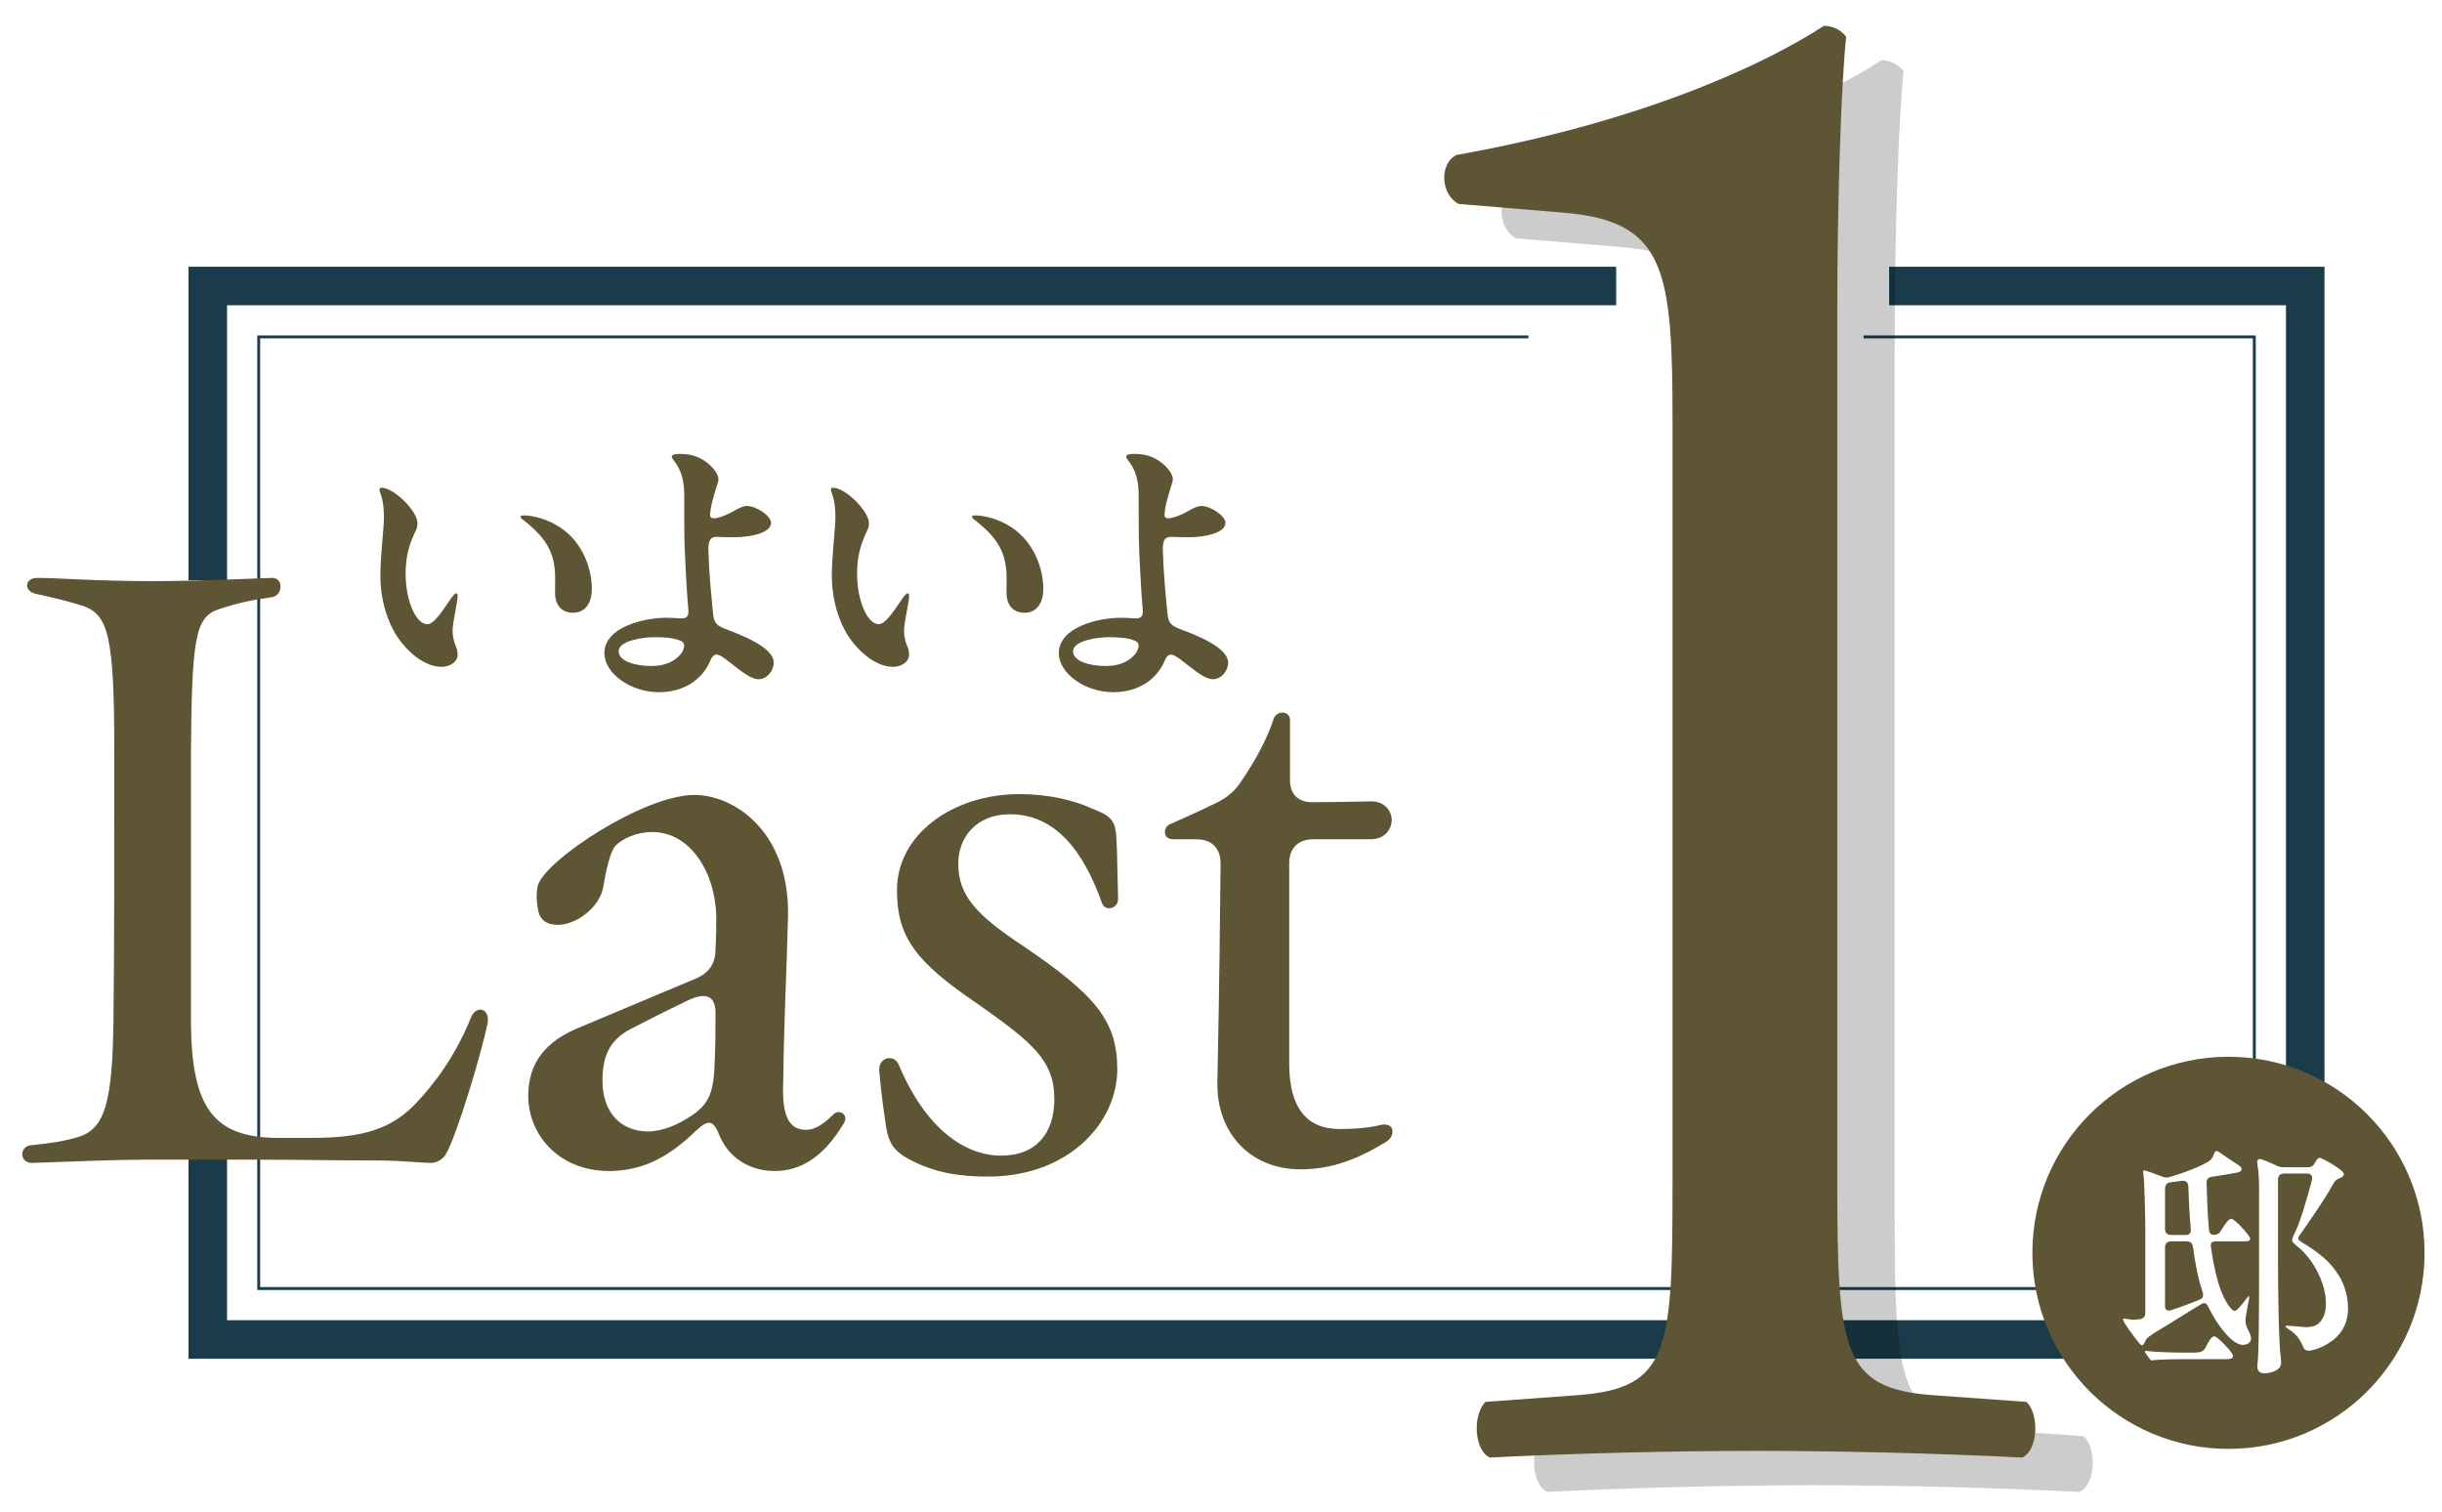
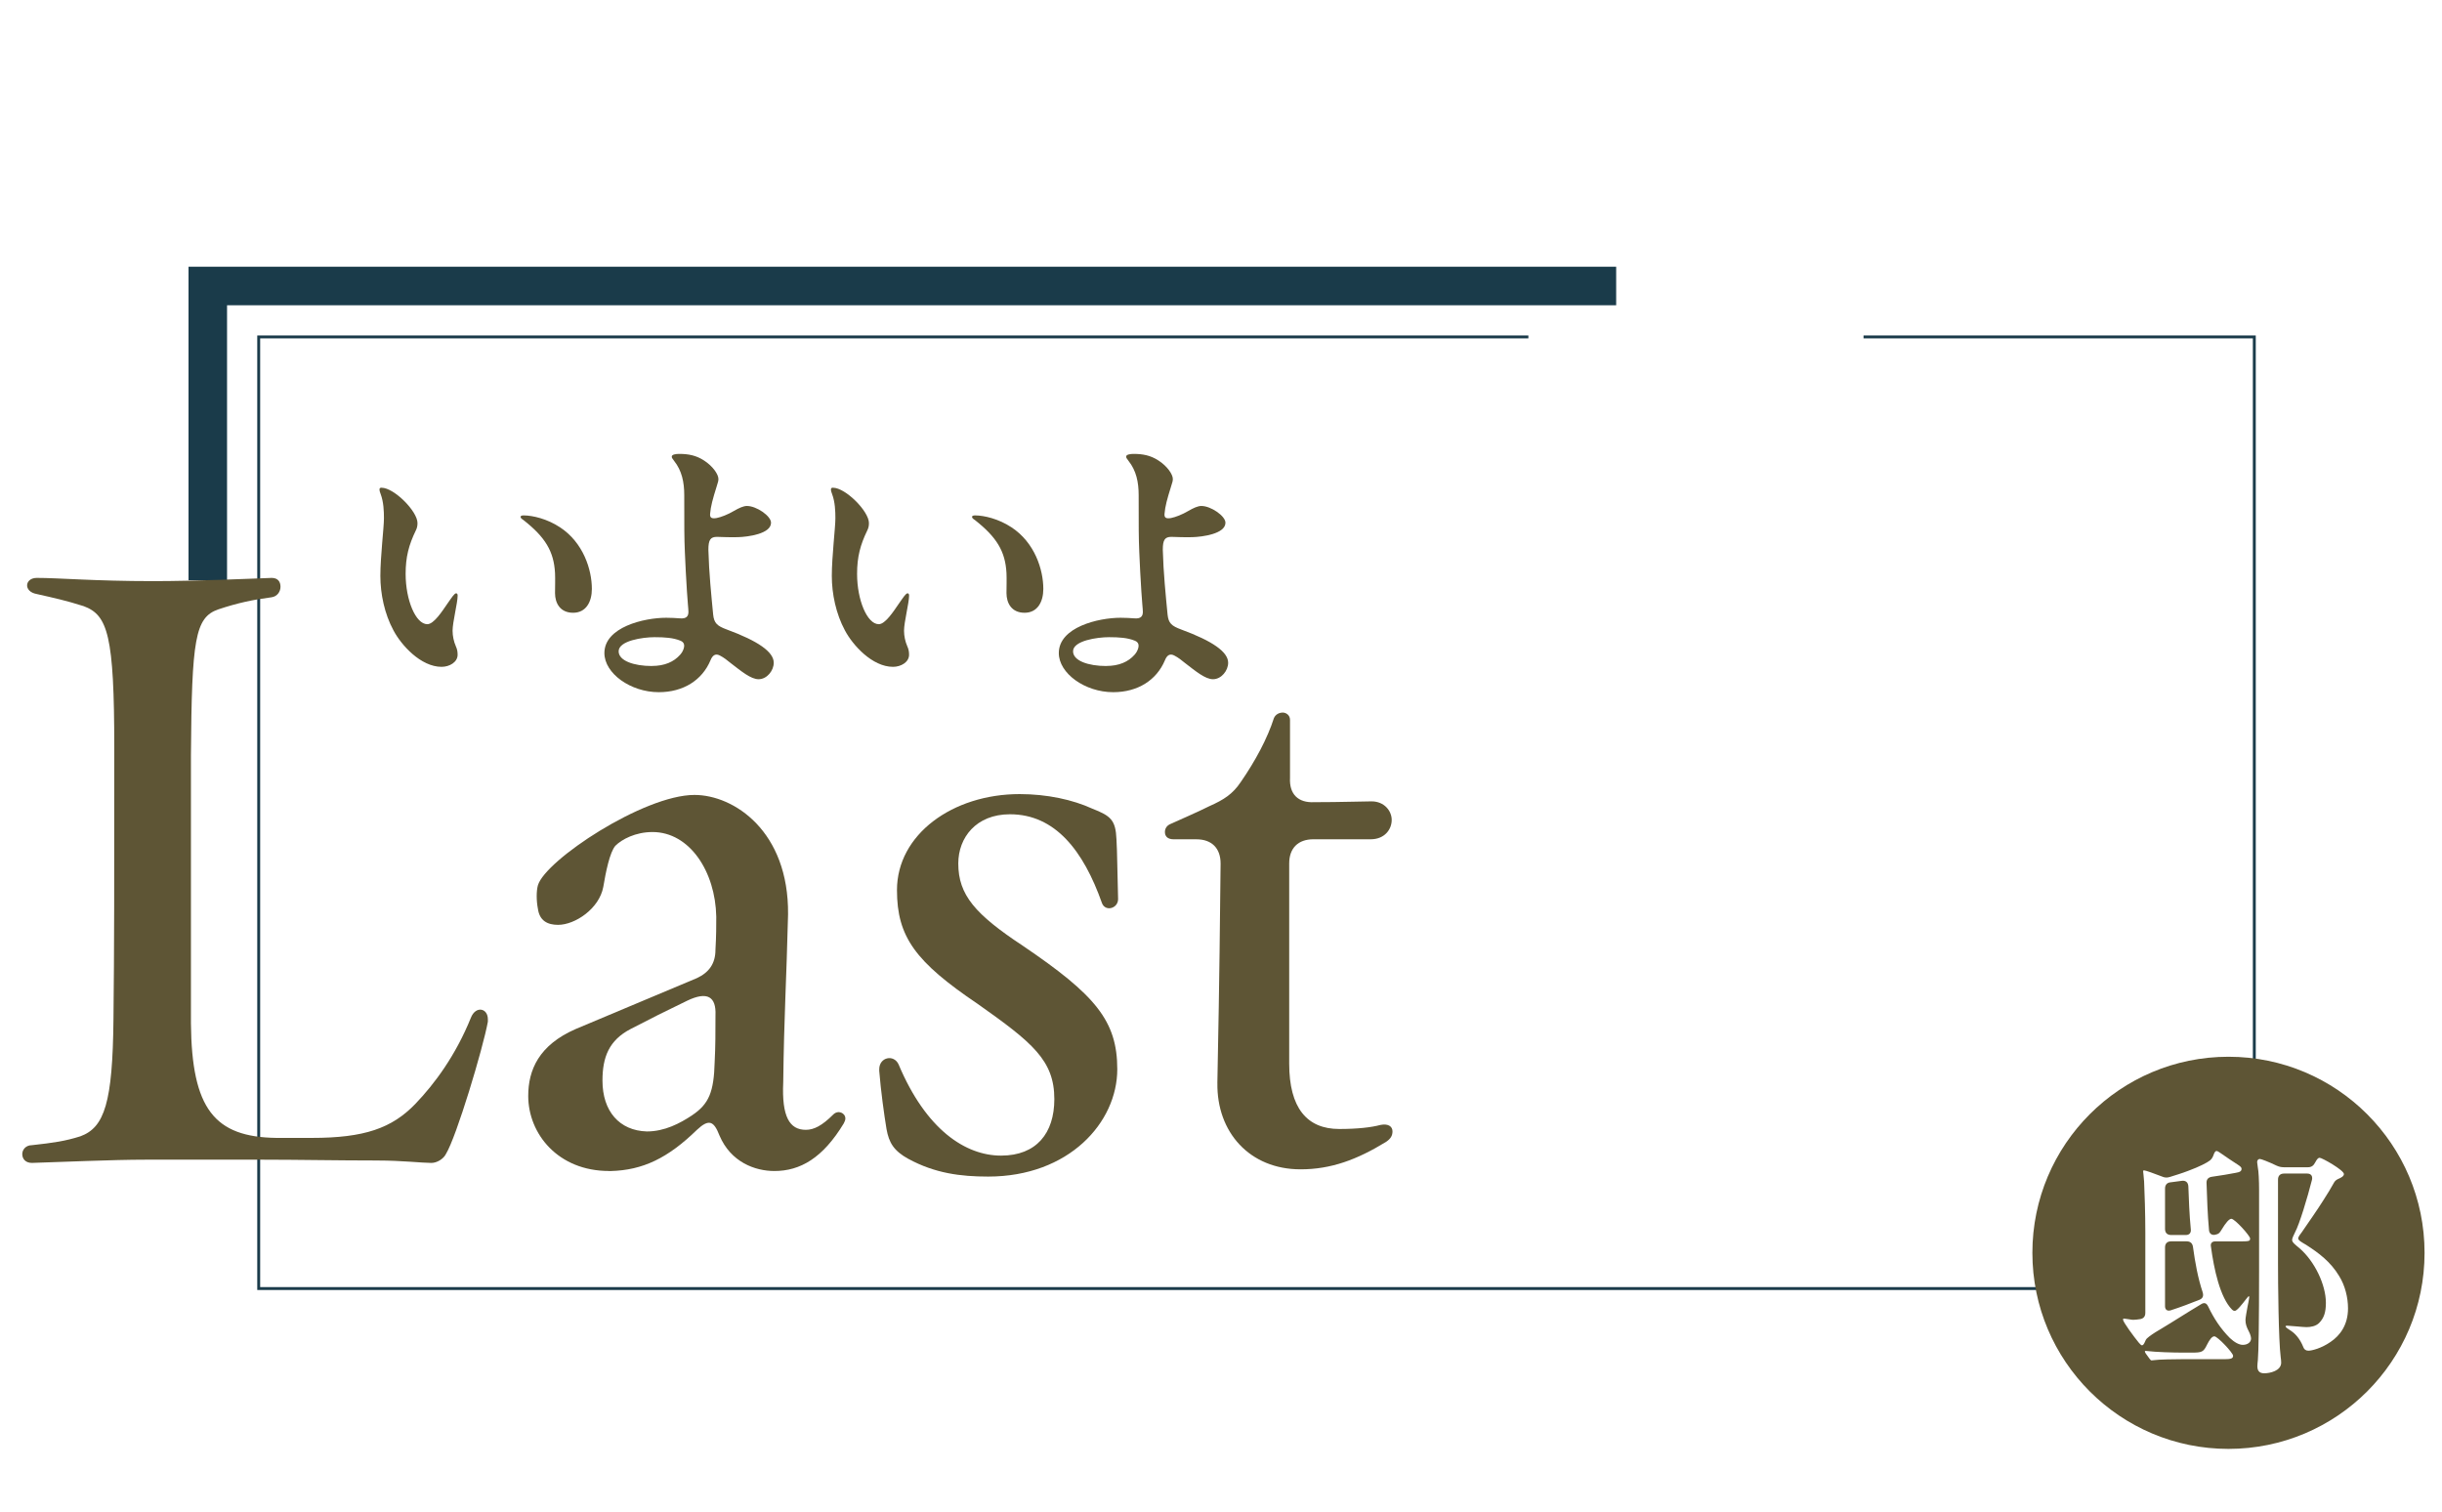
<svg xmlns="http://www.w3.org/2000/svg" id="_レイヤー_1" data-name="レイヤー 1" version="1.1" viewBox="0 0 840 520">
  <defs>
    <style>
      .cls-1 {
        fill: #000;
      }

      .cls-1, .cls-2, .cls-3, .cls-4 {
        stroke-width: 0px;
      }

      .cls-5 {
        opacity: .2;
      }

      .cls-6 {
        display: none;
        filter: url(#drop-shadow-1);
      }

      .cls-7 {
        fill: none;
        stroke: #1a3b4a;
        stroke-miterlimit: 10;
      }

      .cls-2 {
        fill: #5e5535;
      }

      .cls-8 {
        filter: url(#drop-shadow-2);
      }

      .cls-3 {
        fill: #1a3b4a;
      }

      .cls-4 {
        fill: #fff;
      }
    </style>
    <filter id="drop-shadow-1" filterUnits="userSpaceOnUse">
      <feOffset dx="2.83" dy="2.83" />
      <feGaussianBlur result="blur" stdDeviation="0" />
      <feFlood flood-color="#231815" flood-opacity=".3" />
      <feComposite in2="blur" operator="in" />
      <feComposite in="SourceGraphic" />
    </filter>
    <filter id="drop-shadow-2" filterUnits="userSpaceOnUse">
      <feOffset dx="2.27" dy="2.27" />
      <feGaussianBlur result="blur-2" stdDeviation="0" />
      <feFlood flood-color="#231815" flood-opacity=".3" />
      <feComposite in2="blur-2" operator="in" />
      <feComposite in="SourceGraphic" />
    </filter>
  </defs>
  <polyline class="cls-7" points="641.02 115.9 775.44 115.9 775.44 443.26 88.99 443.26 88.99 395.93" />
  <polyline class="cls-7" points="88.99 395.93 88.99 115.9 525.73 115.9" />
  <g>
    <g>
      <path class="cls-2" d="M131.25,167.78c4.29,0,12.36,8.09,12.36,12.14,0,1.11-.2,1.82-.61,2.63-2.35,4.86-3.47,9-3.47,14.87,0,9,3.47,17.3,7.46,17.3,2.25,0,5.11-4.45,6.85-6.98,1.64-2.33,2.45-3.64,3.07-3.64.41,0,.51.4.51.81,0,2.43-1.74,9.11-1.74,12.04,0,1.82.41,3.74,1.12,5.36.51,1.11.61,2.02.61,2.93,0,2.53-2.76,4.15-5.52,4.15-7.15,0-13.89-7.49-16.55-12.55-3.07-5.67-4.5-12.55-4.5-18.72,0-6.68,1.23-16.59,1.23-19.83,0-2.43-.1-5.56-1.12-8.3-.2-.51-.41-1.11-.41-1.62,0-.3.1-.61.72-.61ZM192.56,181.34c8.07,5.26,11.03,14.57,11.03,21.25,0,4.35-1.94,8.2-6.44,8.2s-6.23-3.34-6.23-6.78c0-1.72.1-4.86,0-6.88-.41-7.49-3.37-12.34-10.83-18.21-.61-.4-1.02-.71-1.02-1.11,0-.3.31-.51,1.02-.51,3.17,0,8.17,1.21,12.47,4.05Z" />
      <path class="cls-2" d="M242.11,158.37c3.17,2.02,5.01,4.86,5.01,6.37,0,.71-.1,1.01-.61,2.63-1.33,4.25-2.04,6.78-2.25,9.41-.1,1.32.51,1.72,2.25,1.42,1.53-.3,3.88-1.21,5.93-2.43,1.74-1.01,3.27-1.72,4.5-1.72,3.27,0,8.28,3.44,8.28,5.77,0,3.84-7.97,4.86-11.34,4.96-2.66.1-6.44-.1-7.25-.1-2.25,0-2.96,1.01-2.96,4.45.21,7.99,1.02,15.78,1.64,22.26.31,3.04,1.43,3.95,4.7,5.16,10.73,3.95,16.14,7.69,16.14,11.43,0,2.73-2.35,5.67-5.21,5.67-2.66,0-5.93-2.73-9.61-5.56-1.12-.91-2.35-1.92-3.78-2.63s-2.45-.1-3.17,1.72c-2.86,6.78-9.3,10.93-17.78,10.93-9.71,0-18.7-6.48-18.7-13.46,0-8.9,13.59-12.14,21.25-12.14,1.84,0,3.27.1,4.7.2,2.25.2,2.96-.71,2.96-2.23,0-1.01-.31-3.44-.51-6.98-.31-4.55-.51-9-.72-13.66-.21-4.76-.21-8.4-.21-19.53,0-4.45-.82-8.4-3.47-11.74-.72-.91-.82-1.11-.82-1.52,0-.71,1.43-.91,2.55-.91,3.17,0,5.82.51,8.48,2.23ZM224.23,229.09c4.39,0,7.56-1.42,9.71-3.84.61-.71.92-1.21,1.23-2.12.41-1.32.1-2.23-1.12-2.73-2.45-1.01-5.42-1.21-8.89-1.21-4.09,0-12.36,1.21-12.36,4.86,0,3.24,5.21,5.06,11.44,5.06Z" />
      <path class="cls-2" d="M286.54,167.78c4.29,0,12.36,8.09,12.36,12.14,0,1.11-.2,1.82-.61,2.63-2.35,4.86-3.47,9-3.47,14.87,0,9,3.47,17.3,7.46,17.3,2.25,0,5.11-4.45,6.85-6.98,1.64-2.33,2.45-3.64,3.07-3.64.41,0,.51.4.51.81,0,2.43-1.74,9.11-1.74,12.04,0,1.82.41,3.74,1.12,5.36.51,1.11.61,2.02.61,2.93,0,2.53-2.76,4.15-5.52,4.15-7.15,0-13.9-7.49-16.55-12.55-3.06-5.67-4.5-12.55-4.5-18.72,0-6.68,1.23-16.59,1.23-19.83,0-2.43-.1-5.56-1.12-8.3-.2-.51-.41-1.11-.41-1.62,0-.3.1-.61.72-.61ZM347.85,181.34c8.07,5.26,11.03,14.57,11.03,21.25,0,4.35-1.94,8.2-6.44,8.2s-6.23-3.34-6.23-6.78c0-1.72.1-4.86,0-6.88-.41-7.49-3.37-12.34-10.83-18.21-.61-.4-1.02-.71-1.02-1.11,0-.3.31-.51,1.02-.51,3.17,0,8.17,1.21,12.47,4.05Z" />
      <path class="cls-2" d="M398.42,158.37c3.17,2.02,5.01,4.86,5.01,6.37,0,.71-.1,1.01-.61,2.63-1.33,4.25-2.04,6.78-2.25,9.41-.1,1.32.51,1.72,2.25,1.42,1.53-.3,3.88-1.21,5.93-2.43,1.74-1.01,3.27-1.72,4.5-1.72,3.27,0,8.28,3.44,8.28,5.77,0,3.84-7.97,4.86-11.34,4.96-2.66.1-6.44-.1-7.25-.1-2.25,0-2.96,1.01-2.96,4.45.21,7.99,1.02,15.78,1.64,22.26.31,3.04,1.43,3.95,4.7,5.16,10.73,3.95,16.14,7.69,16.14,11.43,0,2.73-2.35,5.67-5.21,5.67-2.66,0-5.93-2.73-9.61-5.56-1.12-.91-2.35-1.92-3.78-2.63-1.43-.71-2.45-.1-3.17,1.72-2.86,6.78-9.3,10.93-17.78,10.93-9.71,0-18.7-6.48-18.7-13.46,0-8.9,13.59-12.14,21.25-12.14,1.84,0,3.27.1,4.7.2,2.25.2,2.96-.71,2.96-2.23,0-1.01-.31-3.44-.51-6.98-.31-4.55-.51-9-.72-13.66-.21-4.76-.21-8.4-.21-19.53,0-4.45-.82-8.4-3.47-11.74-.72-.91-.82-1.11-.82-1.52,0-.71,1.43-.91,2.55-.91,3.17,0,5.82.51,8.48,2.23ZM380.54,229.09c4.39,0,7.56-1.42,9.71-3.84.61-.71.92-1.21,1.23-2.12.41-1.32.1-2.23-1.12-2.73-2.45-1.01-5.42-1.21-8.89-1.21-4.09,0-12.36,1.21-12.36,4.86,0,3.24,5.21,5.06,11.44,5.06Z" />
    </g>
    <g>
      <polygon class="cls-3" points="78.1 105.01 555.93 105.01 555.93 91.76 64.85 91.76 64.85 199.59 78.1 199.59 78.1 105.01" />
-       <polygon class="cls-3" points="649.83 91.76 649.83 105.01 786.33 105.01 786.33 454.15 78.1 454.15 78.1 394.67 64.85 394.67 64.85 467.4 799.58 467.4 799.58 91.76 649.83 91.76" />
    </g>
    <g class="cls-6">
      <path class="cls-2" d="M458.07,518.48c0-14.18,10.63-27.65,27.65-27.65s26.23,14.18,34.03,25.52c9.22,13.47,17.72,21.27,37.57,21.27,46.08,0,126.89-60.26,126.89-138.94,0-62.38-29.77-115.55-91.45-115.55-34.74,0-60.26,17.01-76.56,34.74-11.34-1.42-19.85-11.34-15.6-24.81,26.94-12.05,85.07-38.28,113.42-61.67,15.6-12.76,37.57-34.03,37.57-68.05,0-37.57-26.23-60.96-58.13-60.96-41.83,0-73.73,26.23-95.7,62.38-7.09,1.42-14.89-2.84-14.89-9.92,21.98-49.62,73.72-85.78,128.31-85.78,58.13,0,98.54,31.19,98.54,81.52,0,29.06-11.34,56.71-75.85,90.74-3.54,7.09,0,9.92,8.51,10.63,53.88,4.25,102.79,41.83,102.79,109.17,0,51.04-24.81,102.08-68.76,140.36-52.46,46.08-113.42,60.96-148.16,60.96-31.9,0-70.18-10.63-70.18-43.95Z" />
    </g>
    <g>
      <g class="cls-5">
-         <path class="cls-1" d="M595.06,157.04c0-52.08-2.3-68.94-36.77-72l-36.77-3.06c-6.12-3.06-6.89-13.79-.77-16.85,64.34-11.49,106.47-31.41,126.38-44.43,3.06,0,6.13,1.53,7.66,3.83-1.53,13.79-3.06,52.08-3.06,95.75v297.19c0,58.98,1.53,72,32.94,74.3l32.17,2.3c4.6,4.6,3.83,16.85-1.53,19.15-29.87-1.53-64.34-2.3-91.15-2.3s-62.04.77-91.91,2.3c-5.36-2.3-6.13-14.55-1.53-19.15l31.4-2.3c32.17-2.29,32.94-15.32,32.94-74.3V157.04Z" />
-       </g>
-       <path class="cls-2" d="M575.32,145.22c0-52.08-2.3-68.94-36.77-72l-36.77-3.06c-6.12-3.06-6.89-13.79-.77-16.85,64.34-11.49,106.47-31.41,126.38-44.43,3.06,0,6.13,1.53,7.66,3.83-1.53,13.79-3.06,52.08-3.06,95.75v297.19c0,58.98,1.53,72,32.94,74.3l32.17,2.3c4.6,4.6,3.83,16.85-1.53,19.15-29.87-1.53-64.34-2.3-91.15-2.3s-62.04.77-91.91,2.3c-5.36-2.3-6.13-14.55-1.53-19.15l31.4-2.3c32.17-2.29,32.94-15.32,32.94-74.3V145.22Z" />
+         </g>
    </g>
    <g class="cls-8">
      <path class="cls-2" d="M127.81,396.94c-13.88,0-27.76-.28-39.7-.28h-40.25c-11.66,0-29.42.83-39.14,1.11-2.22,0-3.33-1.39-3.33-3.05,0-1.39,1.11-3.05,3.33-3.05,7.49-.83,11.38-1.39,16.66-3.05,8.33-3.05,11.1-11.66,11.38-40.25.28-23.6.28-48.02.28-93.27,0-38.86-2.22-45.8-10.55-48.86-6.11-1.94-9.99-2.78-16.1-4.16-4.72-.83-4.16-5.55,0-5.55,7.5,0,19.99,1.11,39.97,1.11,14.71,0,33.31-.83,40.81-1.11,2.22,0,3.05,1.39,3.05,3.05s-1.11,3.33-3.05,3.61c-6.38.83-11.66,1.94-18.32,4.16-8.05,2.77-9.16,10.27-9.44,50.24v92.16c.28,29.42,8.05,39.14,29.42,39.42h12.21c18.04,0,27.48-3.33,35.53-11.66,6.66-6.94,13.88-16.66,19.15-29.7,1.66-4.16,5.83-3.33,5.83.56v.83c-1.67,9.16-10.83,39.7-14.44,45.53-.83,1.66-3.05,3.05-5,3.05-3.05,0-10.27-.83-18.32-.83Z" />
      <path class="cls-2" d="M207.19,400.55c-17.49,0-27.76-12.77-27.76-25.82,0-8.88,3.61-17.49,16.38-23.04l41.64-17.49c4.16-1.94,6.38-5,6.38-9.72.28-4.72.28-8.33.28-11.38-.28-15.55-9.16-29.15-21.93-29.15-5.83,0-10.55,2.5-12.77,4.72-1.94,2.22-3.33,9.16-4.16,14.16-1.39,7.5-9.72,13.05-15.55,13.05-3.61,0-6.38-1.39-6.94-5.55-.55-2.78-.55-6.11,0-8.05,2.5-8.61,36.36-31.09,53.85-31.09,13.6,0,32.48,12.49,32.2,41.08-.55,22.76-1.39,34.98-1.66,57.74-.56,11.94,2.22,16.38,7.77,16.38,2.77,0,5.55-1.39,9.44-5.27,1.67-1.67,4.16-.56,4.16,1.39,0,.56-.28,1.11-.55,1.67-7.22,11.94-14.99,16.38-23.87,16.38-6.66,0-14.99-3.05-18.88-12.21-1.94-5-3.61-5.83-7.77-1.94-9.99,9.72-18.6,13.88-29.7,14.16h-.56ZM235.79,381.39c5.83-3.89,7.5-8.05,7.77-18.32.28-5.27.28-10.55.28-16.1.28-6.38-2.78-8.33-9.72-5-6.94,3.33-13.05,6.39-19.43,9.72-7.5,3.89-9.72,9.72-9.72,17.77,0,10.55,5.83,17.21,15.27,17.49,6.11,0,11.38-2.78,15.55-5.55Z" />
      <path class="cls-2" d="M310.17,396.38c-5-2.78-6.66-5.55-7.5-10.27-.83-5-1.94-13.05-2.5-19.99v-.56c0-4.16,5-5.27,6.66-1.67,9.44,22.49,23.04,31.37,35.25,31.37s18.32-7.77,18.32-19.43c0-13.32-7.5-19.43-26.37-32.76-21.37-14.43-27.76-23.04-27.76-39.14,0-19.15,19.15-33.03,42.19-33.03,9.44,0,18.32,1.94,24.98,5,6.38,2.5,8.05,3.89,8.33,10.55.28,4.44.28,11.1.56,20.54,0,3.33-4.44,4.44-5.55,1.39-6.38-18.04-16.1-30.54-31.65-30.54-11.66,0-17.77,8.05-17.77,16.93,0,10.83,5.83,17.49,22.21,28.31,24.98,16.93,32.48,25.82,32.48,42.47,0,18.32-16.66,36.92-44.41,36.92-9.44,0-18.32-1.11-27.48-6.11Z" />
      <path class="cls-2" d="M416.48,370.29c.83-41.64.83-53.02,1.11-75.51,0-5.27-3.05-8.33-8.33-8.33h-7.77c-2.22,0-3.05-1.11-3.05-2.5,0-1.11.56-2.22,1.94-2.78,3.61-1.66,8.88-3.88,13.33-6.11,5-2.22,8.05-4.16,10.83-8.33,5-7.22,9.16-14.99,11.38-21.93.56-1.39,1.94-1.94,3.05-1.94s2.5.83,2.5,2.5v19.99c-.28,5.55,2.78,8.61,8.33,8.33,9.44,0,16.38-.28,19.71-.28,4.44,0,6.94,3.33,6.94,6.38,0,3.33-2.5,6.66-7.22,6.66h-19.71c-5.27,0-8.33,3.05-8.33,8.33v68.84c0,15.27,6.11,22.49,17.21,22.49,6.39,0,11.1-.56,14.16-1.39,2.77-.55,4.16.56,4.16,2.22,0,1.39-.56,2.5-2.22,3.61-9.99,6.11-18.88,9.44-29.42,9.44-17.49,0-28.87-12.77-28.59-29.7Z" />
    </g>
  </g>
  <circle class="cls-2" cx="766.55" cy="430.97" r="67.45" />
  <path class="cls-4" d="M735.7,461.87c-1.59-1.92-5.43-7.1-5.43-7.94,0-.17.08-.34.33-.34s1,.17,1.76.25c1,.17,1.17.17,1.5.17.58,0,1.42-.08,2.42-.25,1.17-.25,1.67-1,1.67-2.17v-27.67c0-6.27-.25-13.96-.42-17.47-.08-1.42-.33-3.26-.33-3.51s.08-.33.33-.33c.5,0,3.51,1.09,6.1,2.09.92.42,1.75.5,2.76.17,1.84-.58,4.1-1.25,6.27-2.09,3.85-1.42,6.6-2.84,7.52-3.59.75-.58,1.09-1.42,1.34-2.17.25-.67.58-1.09.92-1.09s1.09.5,1.67.92c.92.67,4.51,3.09,5.6,3.76.92.58,1.34,1,1.34,1.42,0,.84-.5,1.17-2.01,1.42-2.17.42-5.1.92-8.11,1.34-1.34.17-2.01.92-1.92,2.26.17,5.1.34,10.62.84,16.05.08,1.17.84,1.84,2.01,1.67,1.34-.25,1.67-.67,2.26-1.67,1.51-2.51,2.67-3.84,3.43-3.84,1.17,0,6.44,5.85,6.44,6.77,0,1-.33,1-4.43,1h-7.52c-1.17,0-1.76.67-1.51,1.84,1,7.52,3.09,17.47,7.27,21.65.17.17.5.42.92.42.75,0,2.59-2.34,3.93-4.1.58-.75.75-.92.92-.92s.17.17.08.67c-.08.75-.33,1.76-.5,2.67-.33,1.76-.75,4.1-.75,4.77,0,1.42.34,2.42,1.17,4.01.5.92.75,1.92.75,2.42,0,1.17-1.09,2.17-2.84,2.17-1.25,0-2.84-.84-4.43-2.34-3.18-3.18-5.52-6.77-7.44-10.78-.58-1.25-1.34-1.59-2.51-.84-4.77,2.84-9.78,6.1-14.13,8.69-2.17,1.25-3.59,2.26-4.51,3.09-.25.25-.42.58-.58,1-.42,1-.75,1.34-1.09,1.34-.25,0-.67-.42-1.09-.92ZM740.13,467.98c-.25,0-.5-.25-.67-.5l-1.34-1.84c-.25-.42-.33-.58-.33-.75s.08-.17.25-.17h.17c3.43.42,9.28.58,12.79.58h2.84c3.59,0,4.1-.17,5.35-2.76.84-1.67,1.67-2.84,2.51-2.84,1.09,0,6.44,5.68,6.44,6.69,0,1.17-1.25,1.17-3.84,1.17h-13.63c-2.17,0-8.36.08-9.78.34l-.75.08ZM750.5,406.2l-3.76.5c-1.34.08-2.01.92-2.01,2.17v13.88c0,1.34.75,2.09,2.09,2.09h5.1c1.17,0,1.84-.75,1.67-2.01-.5-5.18-.67-10.11-.84-14.71-.08-1.42-.92-2.09-2.26-1.92ZM746.82,427.02c-1.34,0-2.09.75-2.09,2.09v20.23c0,1.17.75,1.76,1.92,1.42,3.59-1.17,6.69-2.34,10.03-3.68,1.09-.5,1.34-1.34,1-2.51-1.67-5.02-2.59-10.2-3.34-15.63-.17-1.25-.92-1.92-2.17-1.92h-5.35ZM776.49,469.98c0-.5.08-1.34.17-2.09.25-2.59.42-13.54.42-30.76v-27.92c0-2.93-.17-6.52-.42-7.52-.08-.58-.25-1.67-.25-1.92,0-.75.5-1.09.92-1.09.5,0,3.26,1.09,5.68,2.26.92.42,1.67.59,2.59.59h8.28c1.17,0,1.92-.5,2.51-1.67.58-1.09,1-1.59,1.51-1.59.84,0,8.36,4.26,8.36,5.6,0,.75-1,1.25-1.59,1.51-.84.33-1.42.75-1.76,1.34-.92,1.67-2.42,4.18-3.68,6.1-2.09,3.34-5.1,7.61-7.44,11.03-.5.67-1.25,1.59-1.25,2.17,0,.67,1.25,1.34,2.67,2.17,4.43,2.84,8.44,5.85,11.37,10.7,2.09,3.34,3.09,7.44,3.09,11.2,0,5.68-2.76,9.36-6.02,11.54-3.09,2.17-6.44,3.01-7.61,3.01-.92,0-1.5-.5-1.75-1.25-1.17-2.93-2.84-4.68-4.26-5.6-1-.67-1.84-1.17-1.84-1.51,0-.17.17-.25.58-.25.75,0,5.52.5,6.6.5,1.5,0,3.26-.33,4.35-1.42,1.67-1.67,2.34-3.68,2.34-6.94,0-6.19-3.85-14.29-9.11-18.81-1.51-1.25-2.51-2.01-2.51-2.84,0-.5.5-1.59,1-2.59,1.51-2.76,4.26-11.87,5.85-18.14.25-1.34-.42-2.09-1.67-2.09h-7.94c-1.34,0-2.09.75-2.09,2.09v28.84c0,6.69.17,26.33.92,32.18.08.5.17,1.42.17,1.92,0,2.84-3.84,3.68-5.85,3.68-1.84,0-2.34-1.09-2.34-2.42Z" />
</svg>